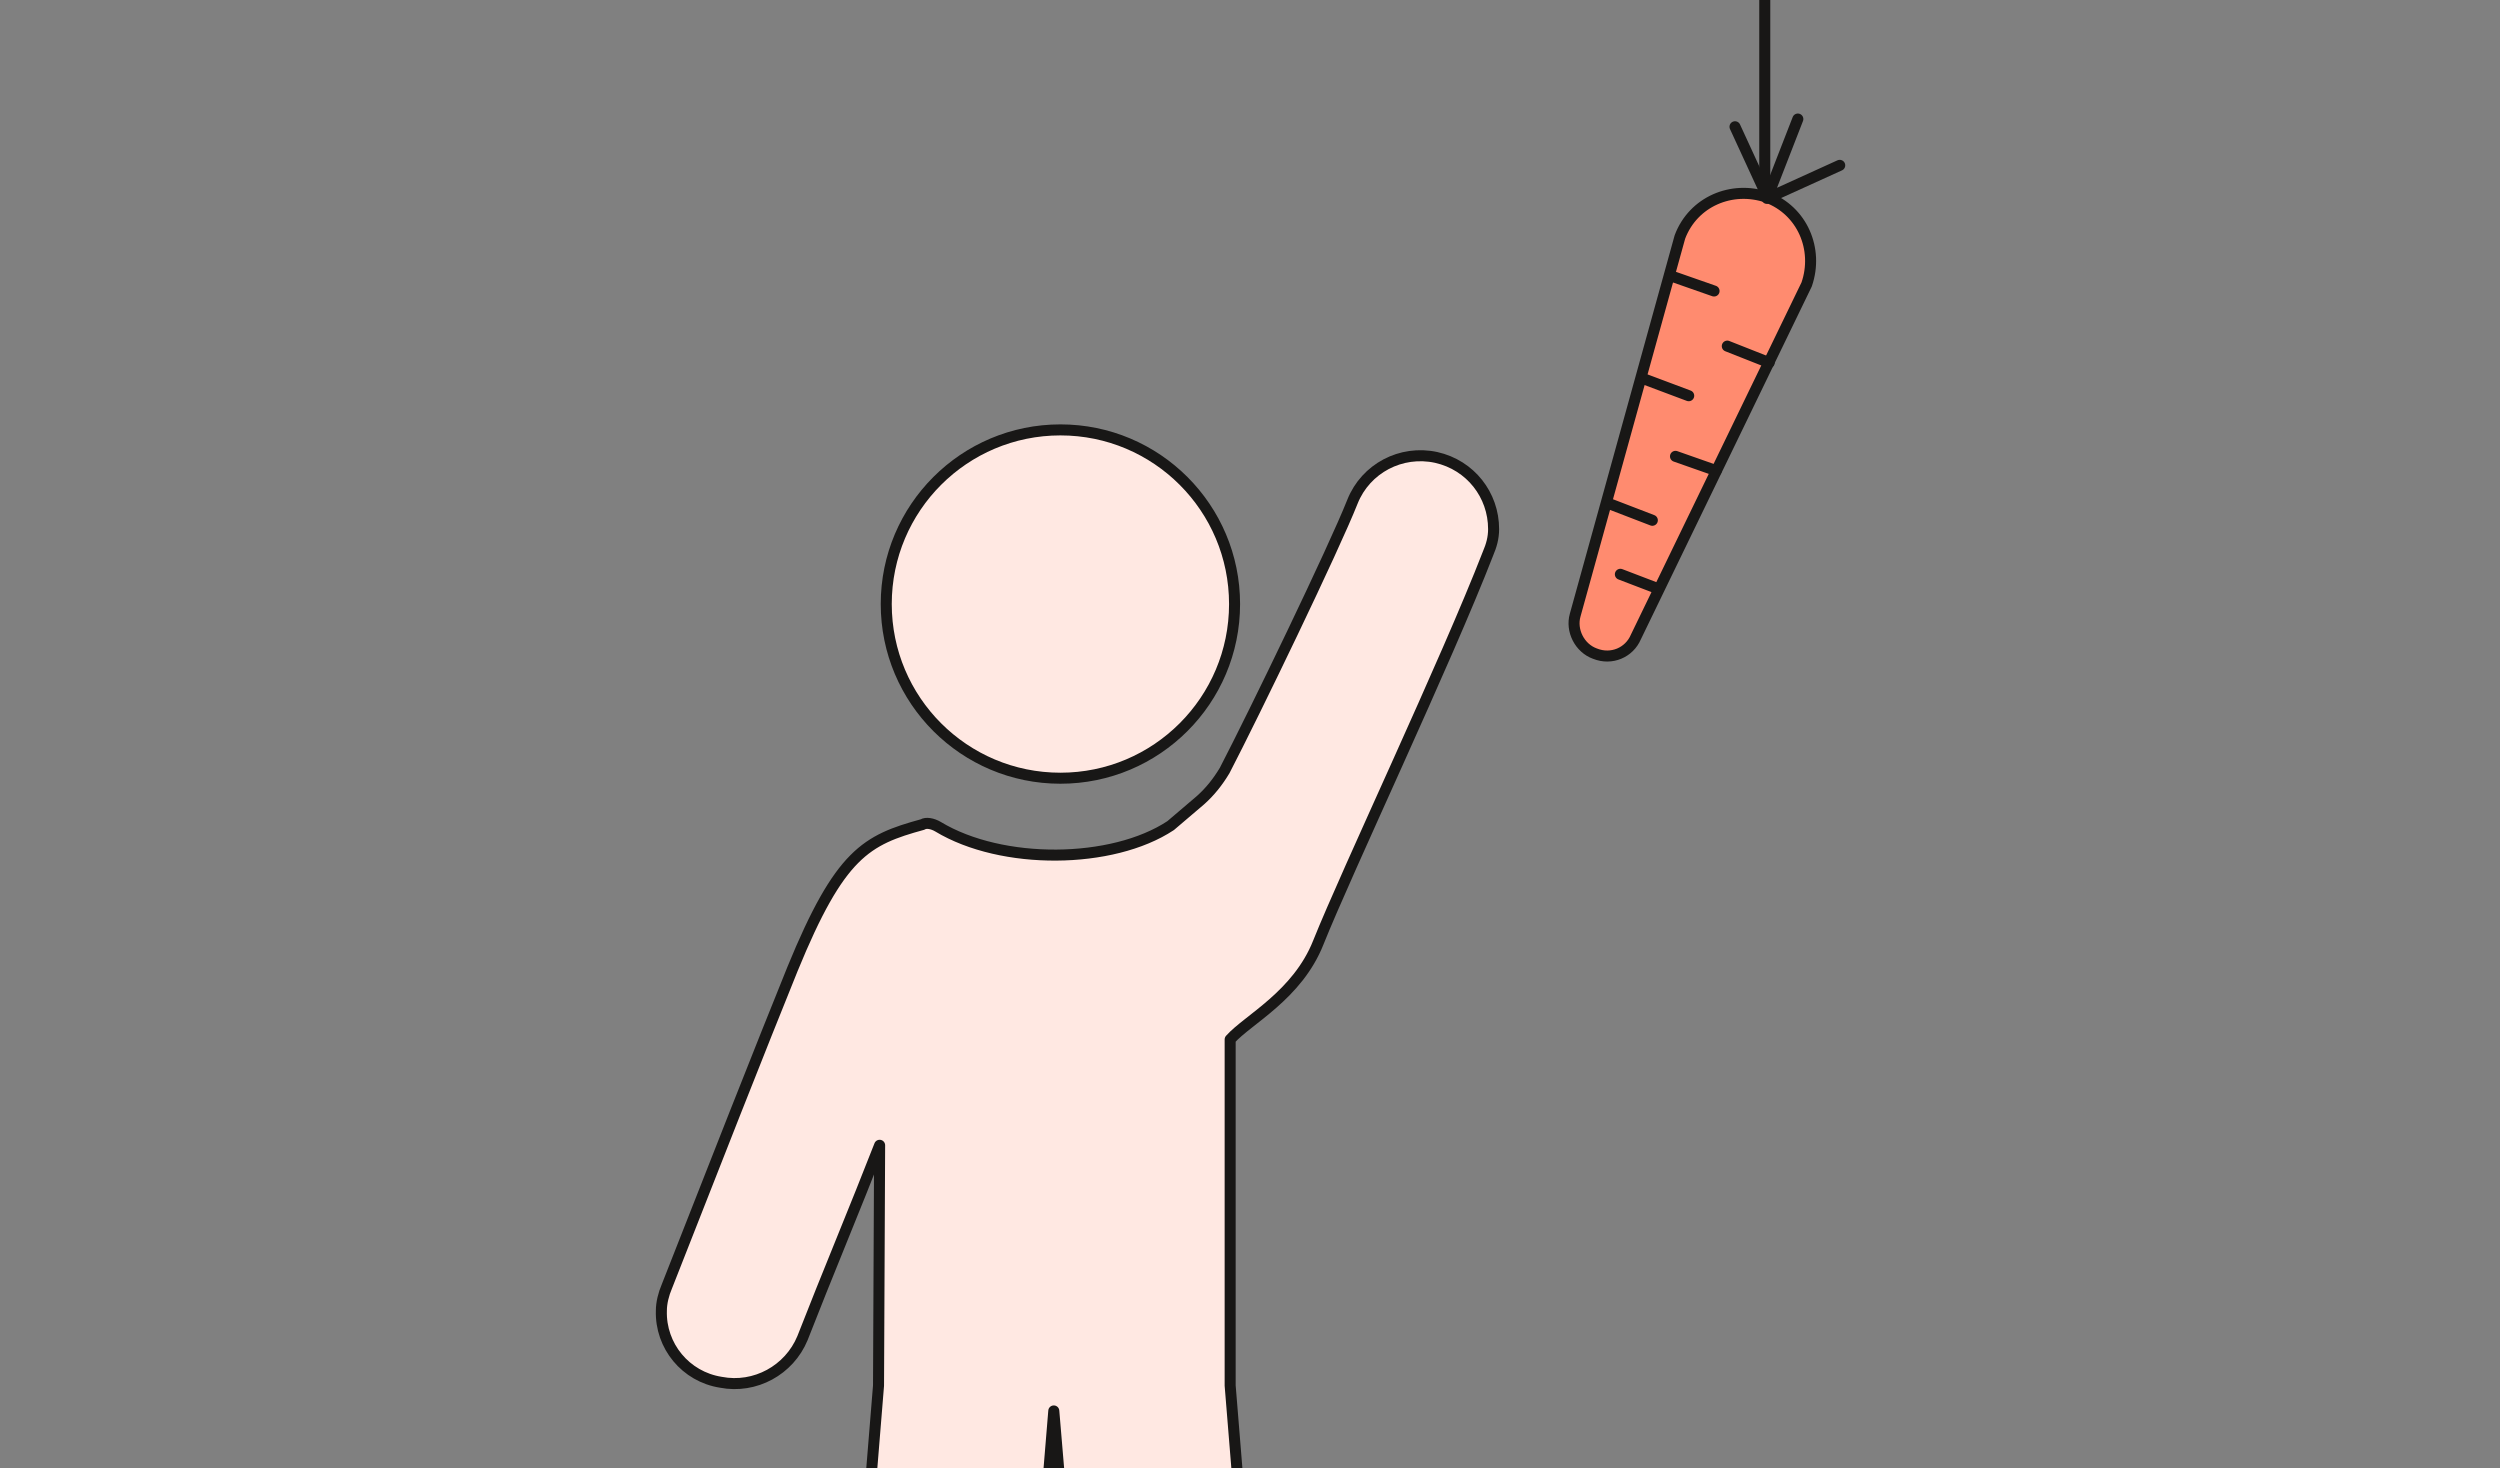
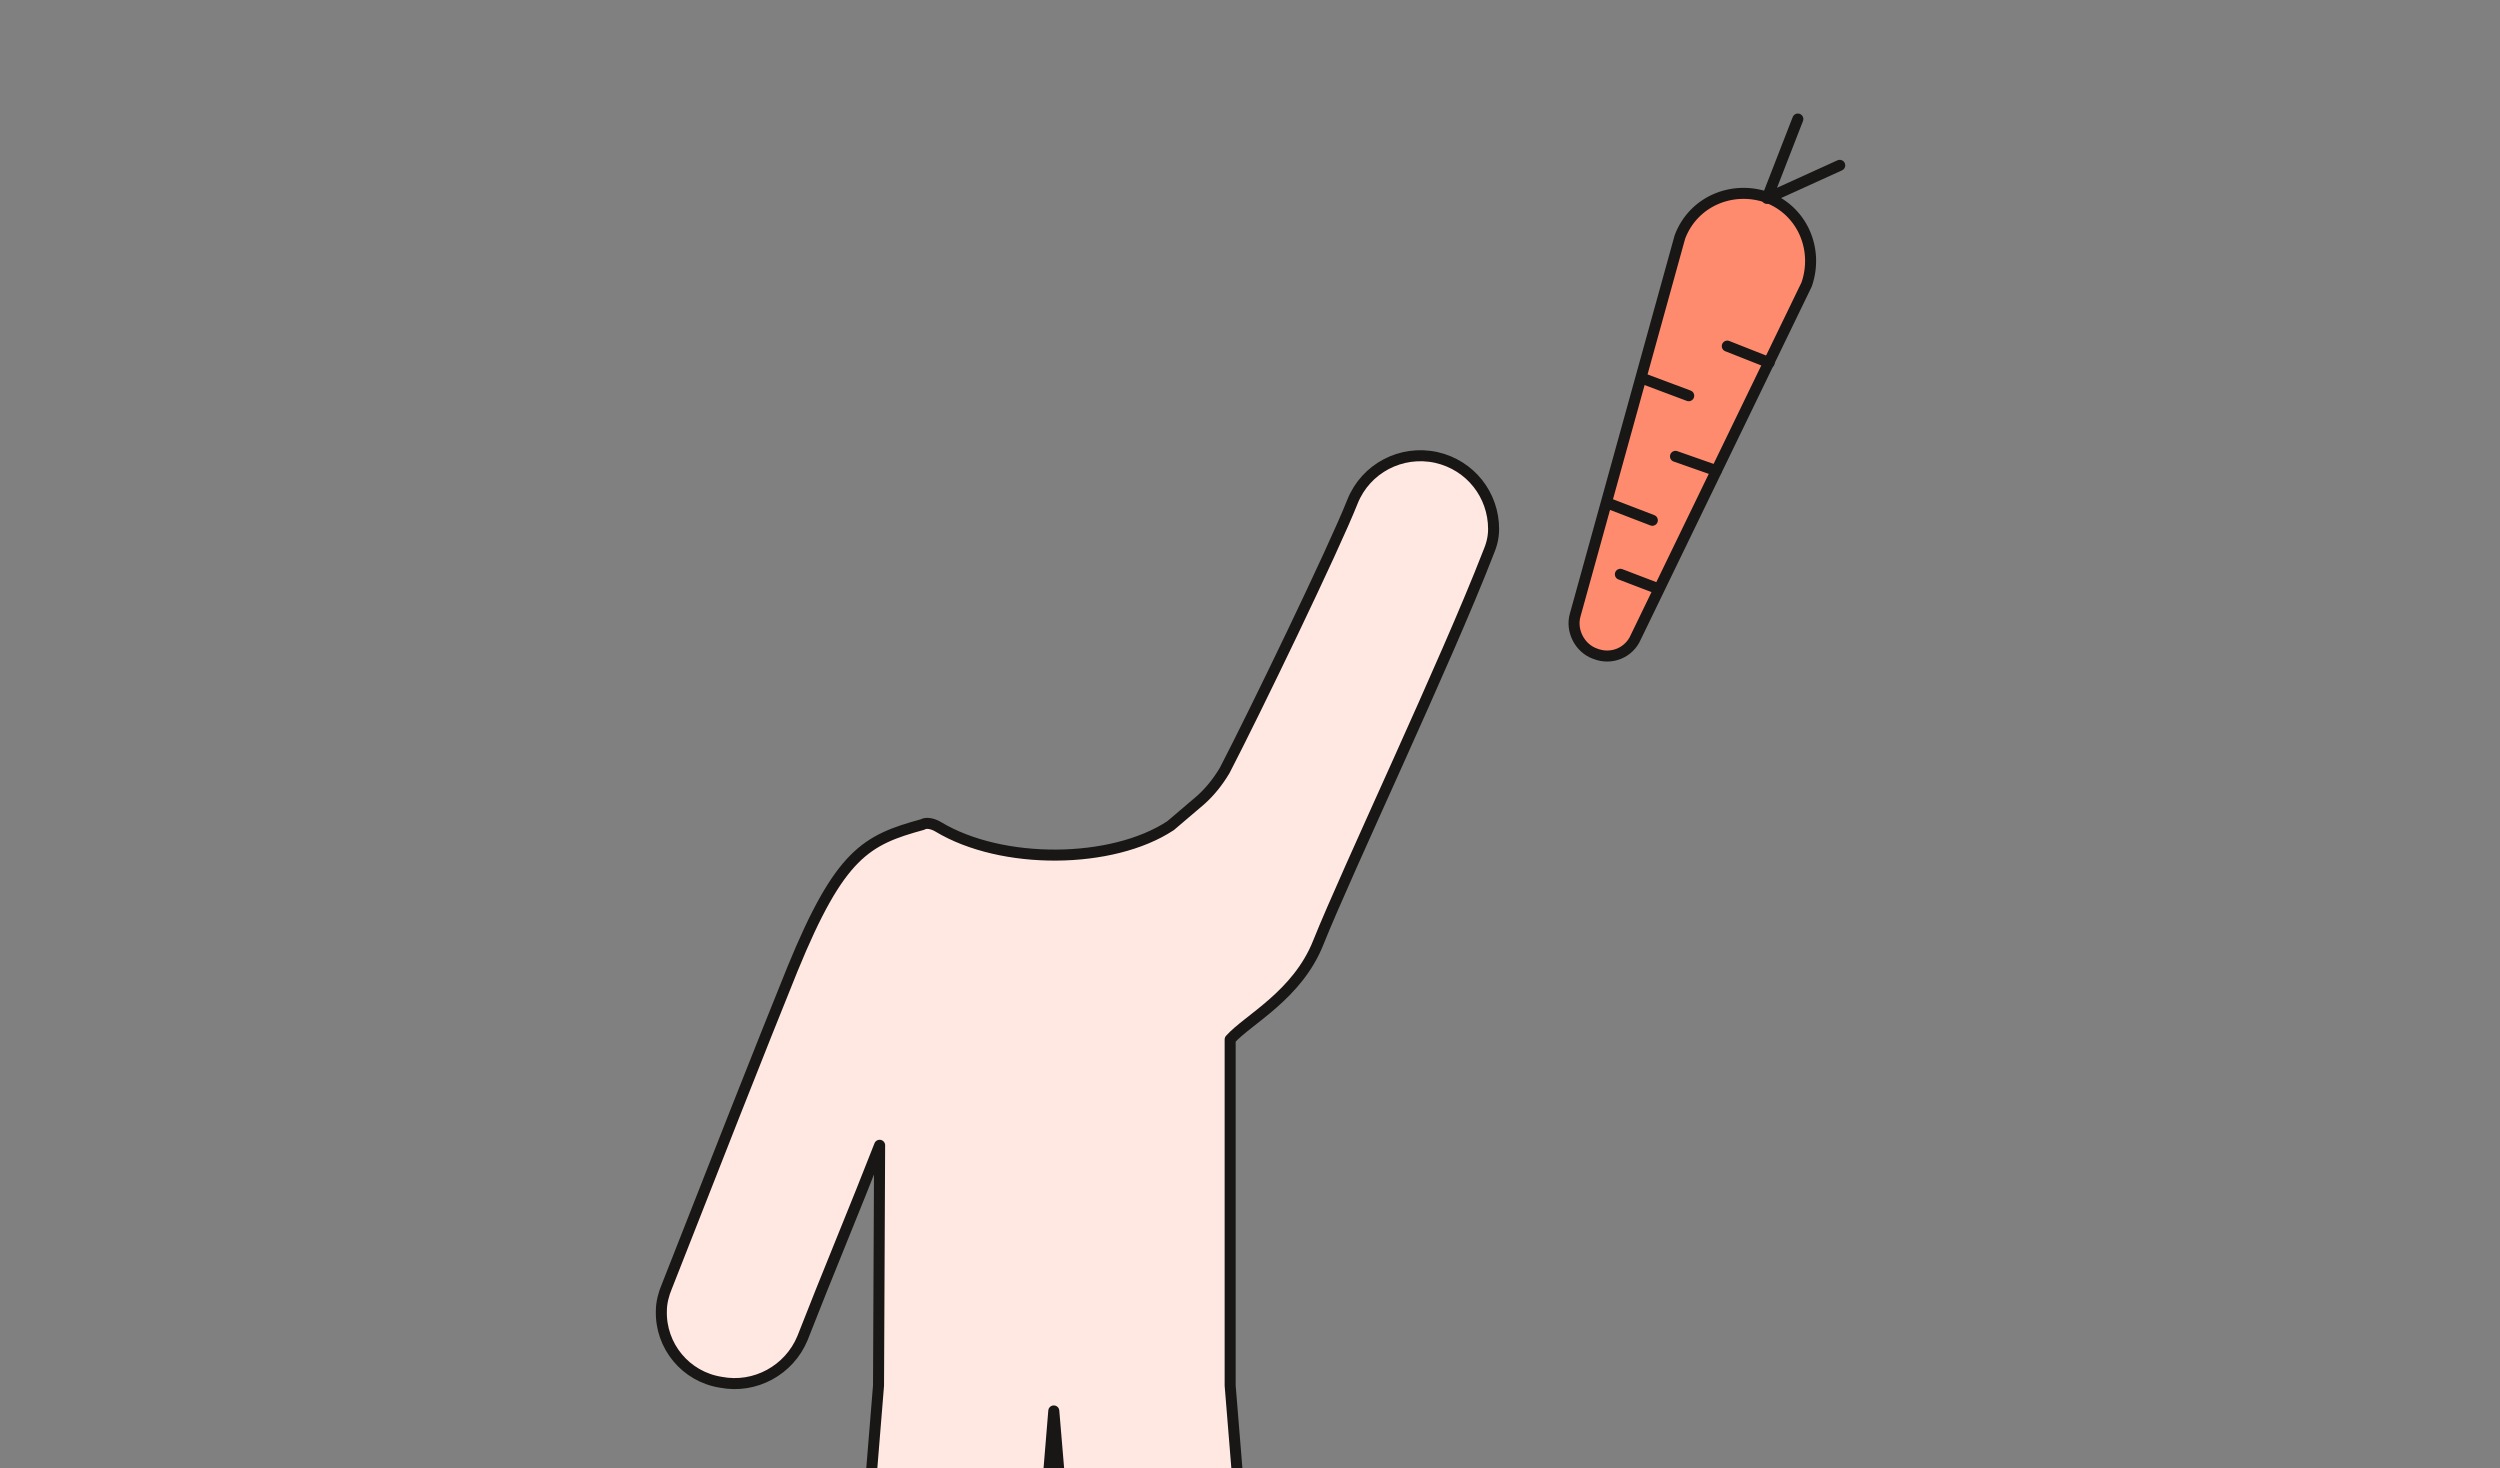
<svg xmlns="http://www.w3.org/2000/svg" enable-background="new 0 0 226.8 133.2" viewBox="0 0 226.8 133.2">
  <rect x="0" y="0" width="226.8" height="133.2" fill="#808080" stroke="none" />
  <clipPath id="a">
    <path d="m46.6 26.5h104.6v106.8h-104.6z" />
  </clipPath>
  <g stroke="#181716" stroke-linecap="round" stroke-linejoin="round">
    <path d="m144.7 59.3c-1.4-.5-2.2-2.1-1.8-3.5l9.5-34.3c1.2-3.2 4.7-4.7 7.9-3.6 3.2 1.2 4.7 4.7 3.6 7.9l-15.5 32c-.6 1.4-2.2 2.1-3.7 1.5z" fill="#ff8b6f" />
    <g fill="none">
      <path d="m163.1 10.8-2.8 7.2 6.6-3" />
-       <path d="m160.1 17.7v-17.7" />
-       <path d="m157.4 11.5 2.9 6.3" />
-       <path d="m151.5 25 4 1.4" />
      <path d="m156.7 31.4 3.8 1.5" />
      <path d="m149.2 34.4 4 1.5" />
      <path d="m152 41.4 3.7 1.3" />
      <path d="m147 52.1 3.4 1.3" />
      <path d="m146 45.7 3.9 1.5" />
    </g>
    <g clip-path="url(#a)" fill="#ffe8e2">
-       <circle cx="96.2" cy="54.8" r="15.8" />
      <path d="m85.1 75c5.8 3.5 15.8 3.4 21.1-.1l2.7-2.3c.9-.8 1.6-1.7 2.2-2.7 2.7-5.2 9.9-20.1 11.6-24.4 1.2-3 4.4-4.7 7.6-4 3.1.7 5.2 3.4 5.2 6.5 0 .8-.2 1.5-.5 2.2-3.8 9.8-12.8 28.8-15.4 35.3-1.9 4.8-6.4 7-8 8.8v31.4l4.8 59c-.1 4.5-3.8 8-8.3 7.8-3.7-.1-6.8-2.7-7.6-6.2l-4.9-58.3-4.8 58.3c-1 4.3-5.3 7-9.7 6-3.6-.8-6.1-4-6.2-7.6l4.8-59 .1-21.8c-2.1 5.4-4.9 12.1-7 17.5-1.2 2.9-4.3 4.6-7.4 4-3.2-.5-5.5-3.3-5.4-6.5 0-.7.2-1.5.5-2.2 3.8-9.7 8.8-22.4 11.4-28.8 4.3-10.5 6.7-11.7 11.8-13.1.3-.2.9-.1 1.4.2z" />
    </g>
  </g>
</svg>